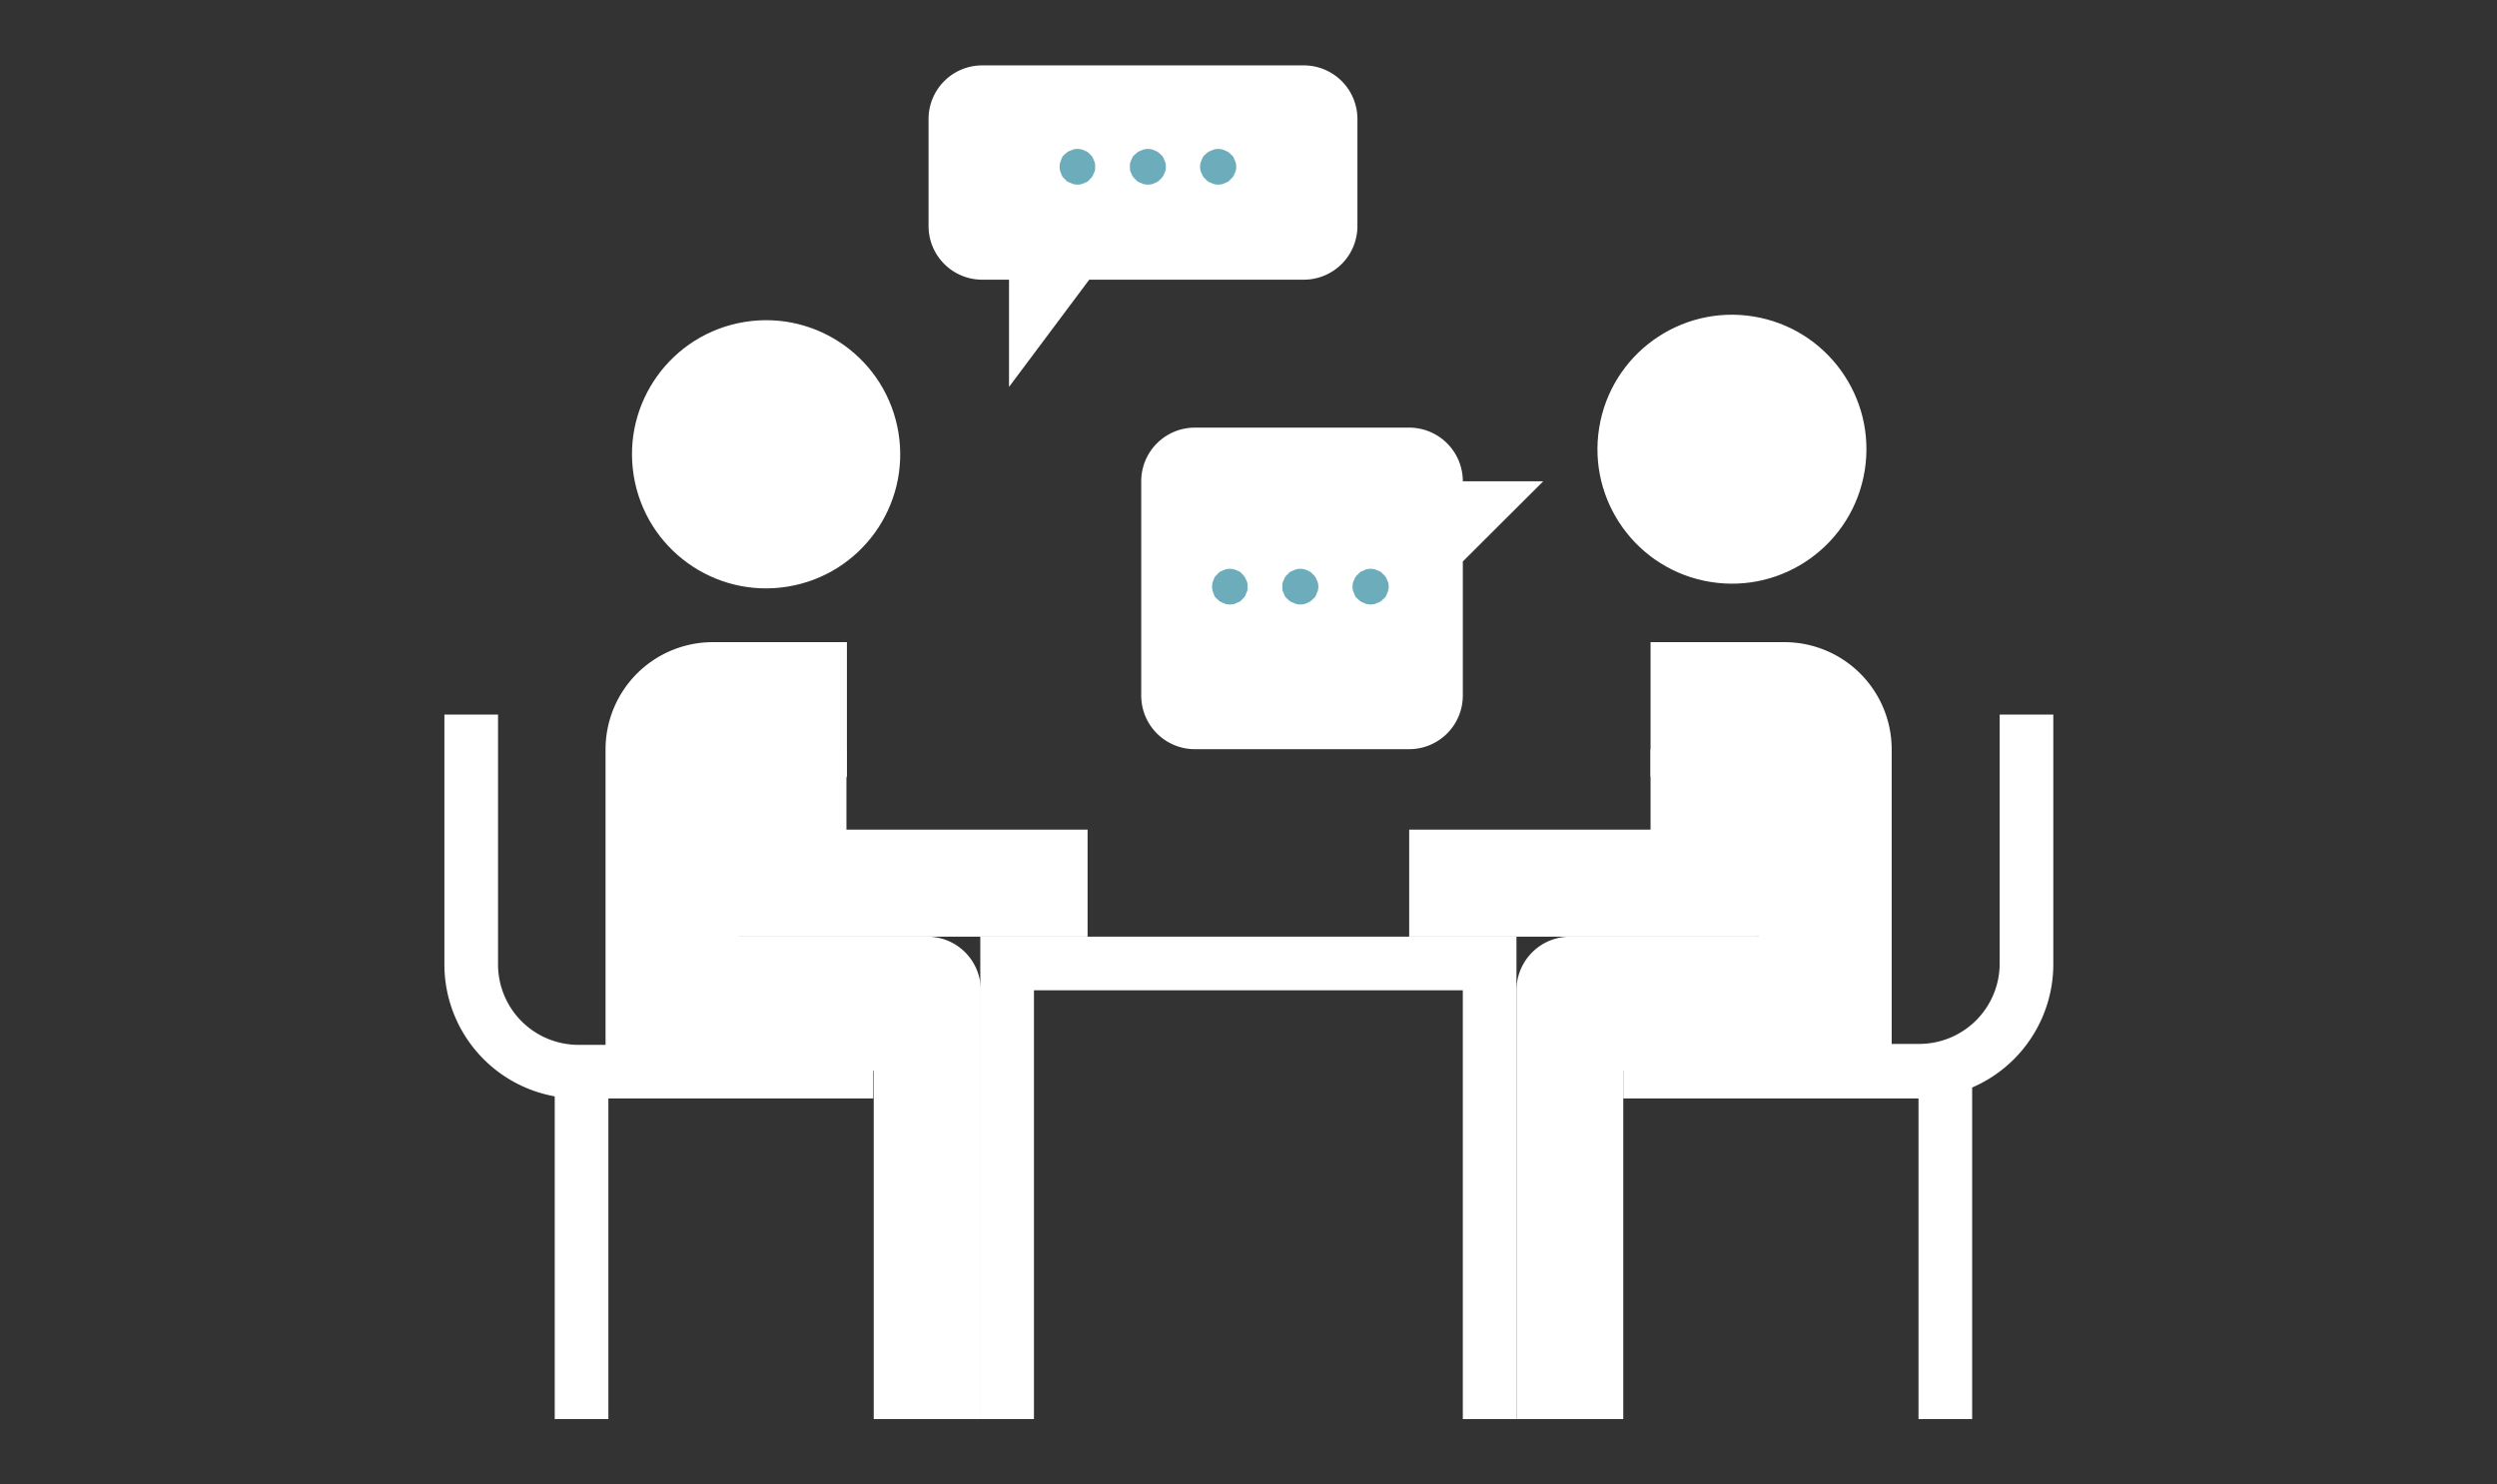
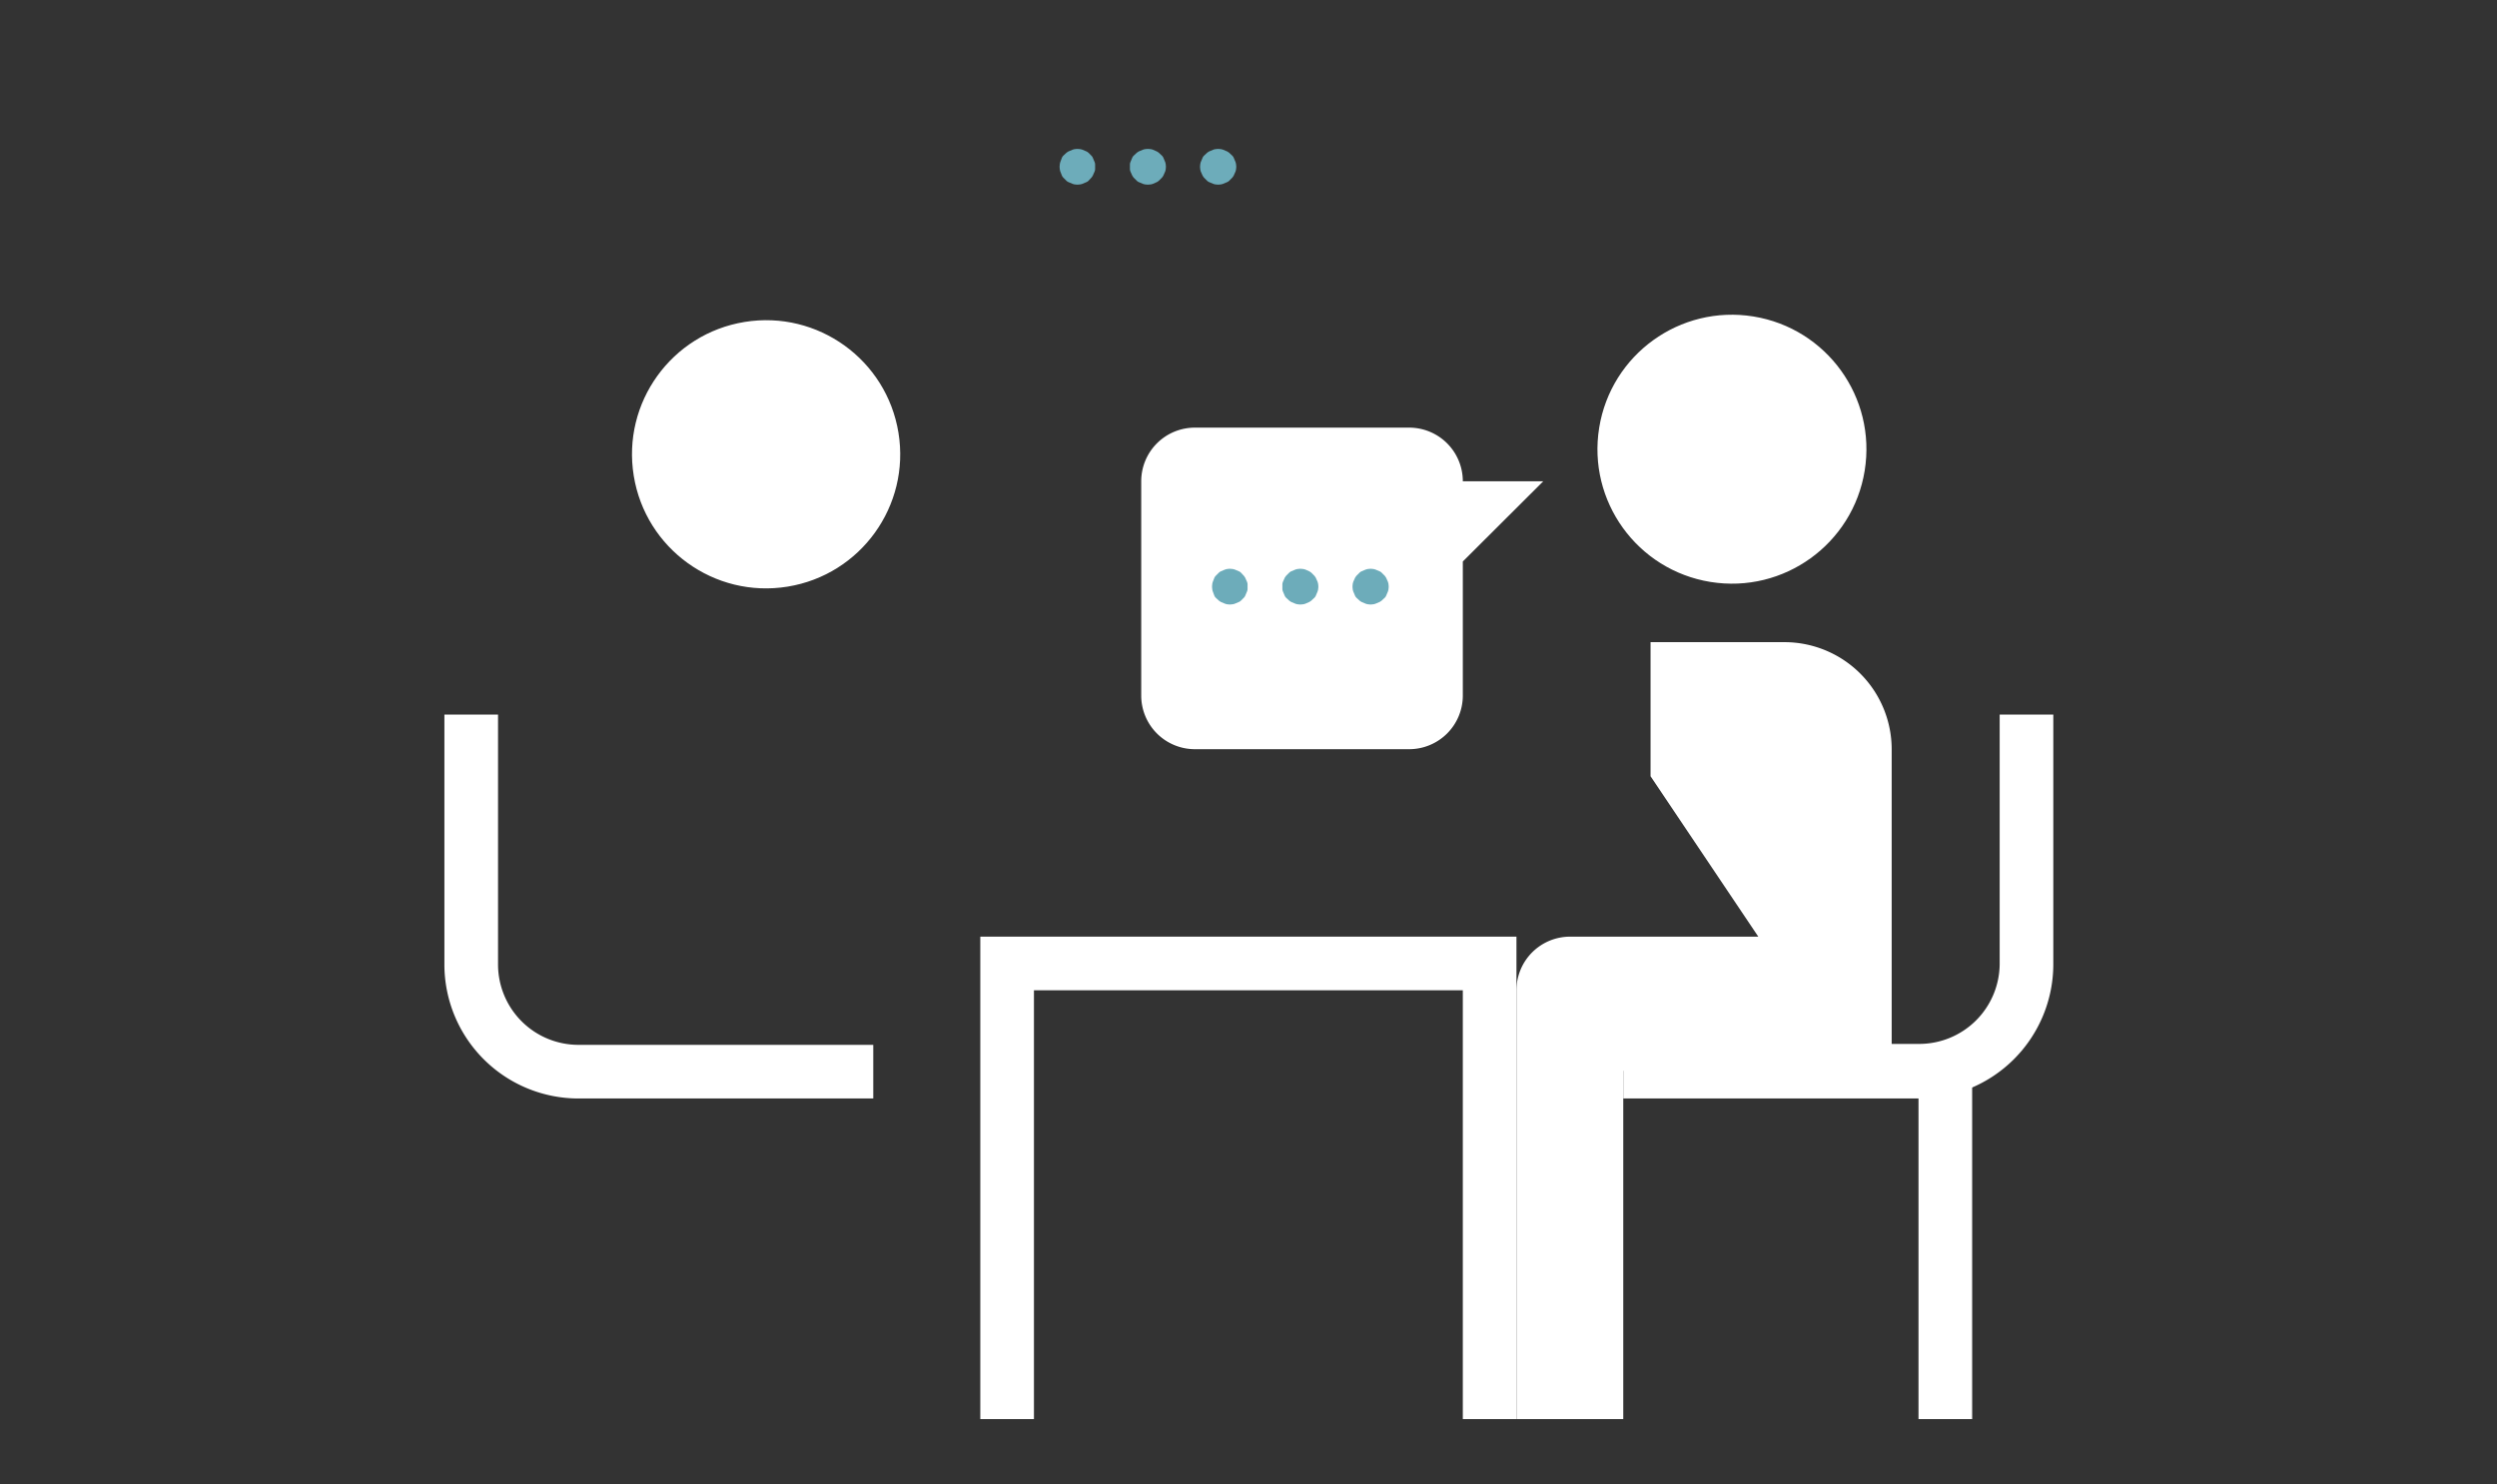
<svg xmlns="http://www.w3.org/2000/svg" viewBox="0 0 106.14 63.11">
  <rect x="0" y="0" width="106.14" height="63.11" fill="#333333" stroke="none" />
  <defs>
    <style>.a,.p{fill:none;}.b{clip-path:url(#a);}.c{fill:#fff;}.d{clip-path:url(#b);}.e{clip-path:url(#c);}.f{clip-path:url(#d);}.g{clip-path:url(#e);}.h{clip-path:url(#f);}.i{clip-path:url(#g);}.j{clip-path:url(#h);}.k{clip-path:url(#i);}.l{clip-path:url(#j);}.m{clip-path:url(#k);}.n{clip-path:url(#l);}.o{fill:#6dacba;}.p{stroke:#6dacba;stroke-linejoin:round;stroke-width:0.5px;}.q{clip-path:url(#m);}.r{clip-path:url(#n);}.s{clip-path:url(#o);}.t{clip-path:url(#p);}.u{clip-path:url(#q);}.v{clip-path:url(#r);}.w{clip-path:url(#s);}.x{clip-path:url(#t);}.y{clip-path:url(#u);}.z{clip-path:url(#v);}.aa{clip-path:url(#w);}</style>
    <clipPath id="a">
      <rect class="a" x="25.86" y="12.62" width="13.39" height="13.39" />
    </clipPath>
    <clipPath id="b">
      <rect class="a" x="30.42" y="30.85" width="16.81" height="9.98" />
    </clipPath>
    <clipPath id="c">
      <rect class="a" x="24.72" y="26.29" width="17.95" height="35.04" />
    </clipPath>
    <clipPath id="d">
      <rect class="a" x="66.88" y="12.62" width="13.39" height="13.39" />
    </clipPath>
    <clipPath id="e">
      <rect class="a" x="58.9" y="30.85" width="16.81" height="9.98" />
    </clipPath>
    <clipPath id="f">
      <rect class="a" x="63.46" y="26.29" width="17.95" height="35.04" />
    </clipPath>
    <clipPath id="g">
      <rect class="a" x="22.58" y="44.52" width="4.28" height="16.81" />
    </clipPath>
    <clipPath id="h">
      <rect class="a" x="80.55" y="44.52" width="4.28" height="16.81" />
    </clipPath>
    <clipPath id="i">
-       <rect class="a" x="38.47" y="1.78" width="20.23" height="15.67" />
-     </clipPath>
+       </clipPath>
    <clipPath id="j">
      <rect class="a" x="47.51" y="17.18" width="19.09" height="15.67" />
    </clipPath>
    <clipPath id="k">
      <rect class="a" x="40.67" y="38.82" width="24.79" height="22.51" />
    </clipPath>
    <clipPath id="l">
      <rect class="a" x="44.04" y="5.33" width="3.52" height="3.52" />
    </clipPath>
    <clipPath id="m">
      <rect class="a" x="47.03" y="5.33" width="3.54" height="3.52" />
    </clipPath>
    <clipPath id="n">
      <rect class="a" x="50.01" y="5.33" width="3.54" height="3.52" />
    </clipPath>
    <clipPath id="o">
      <rect class="a" x="50.52" y="23.18" width="3.52" height="3.52" />
    </clipPath>
    <clipPath id="p">
      <rect class="a" x="53.51" y="23.18" width="3.54" height="3.52" />
    </clipPath>
    <clipPath id="q">
      <rect class="a" x="56.49" y="23.18" width="3.54" height="3.52" />
    </clipPath>
    <clipPath id="r">
      <rect class="a" x="68.02" y="29.38" width="20.23" height="18.28" />
    </clipPath>
    <clipPath id="s">
      <rect class="a" x="17.89" y="29.38" width="20.23" height="18.28" />
    </clipPath>
    <clipPath id="t">
      <rect class="a" x="-333.55" y="30.84" width="26.95" height="25.72" transform="matrix(0.87, -0.5, 0.5, 0.87, -64.73, -154.18)" />
    </clipPath>
    <clipPath id="u">
      <rect class="a" x="-276.02" y="30.26" width="25.72" height="26.95" transform="translate(-169.46 -206.03) rotate(-60)" />
    </clipPath>
    <clipPath id="v">
      <rect class="a" x="-97.63" y="38.56" width="31.99" height="12.37" transform="translate(-92.97 -47.65) rotate(-68.26)" />
    </clipPath>
    <clipPath id="w">
      <rect class="a" x="-50.91" y="28.76" width="12.37" height="31.86" transform="translate(-19.73 -13.38) rotate(-21.74)" />
    </clipPath>
  </defs>
  <title>data</title>
  <g class="b">
    <circle class="c" cx="32.56" cy="19.32" r="5.7" transform="translate(-2.67 5.46) rotate(-9.22)" />
  </g>
  <g class="d">
-     <polyline class="c" points="31.42 31.85 31.42 39.82 46.23 39.82 46.23 35.27 35.98 35.27 35.98 31.85" />
-   </g>
+     </g>
  <g class="e">
-     <path class="c" d="M36,33v-5.7h-5.7a4.56,4.56,0,0,0-4.56,4.56V45.52h11.4V60.33h4.55V42.1a2.27,2.27,0,0,0-2.27-2.28h-8" />
-   </g>
+     </g>
  <g class="f">
    <circle class="c" cx="73.58" cy="19.32" r="5.7" transform="matrix(0.16, -0.99, 0.99, 0.16, 42.72, 88.85)" />
  </g>
  <g class="g">
-     <polyline class="c" points="74.72 31.85 74.72 39.82 59.9 39.82 59.9 35.27 70.16 35.27 70.16 31.85" />
-   </g>
+     </g>
  <g class="h">
    <path class="c" d="M70.16,33v-5.7h5.7a4.56,4.56,0,0,1,4.55,4.56V45.52H69V60.33H64.46V42.1a2.28,2.28,0,0,1,2.28-2.28h8" />
  </g>
  <g class="i">
-     <rect class="c" x="23.58" y="45.52" width="2.28" height="14.81" />
-   </g>
+     </g>
  <g class="j">
    <rect class="c" x="81.55" y="45.52" width="2.28" height="14.81" />
  </g>
  <g class="k">
    <path class="c" d="M55.42,2.78H41.75a2.28,2.28,0,0,0-2.28,2.28V9.61a2.28,2.28,0,0,0,2.28,2.28h1.14v4.56l3.41-4.56h9.12A2.28,2.28,0,0,0,57.7,9.61V5.06A2.28,2.28,0,0,0,55.42,2.78Z" />
  </g>
  <g class="l">
    <path class="c" d="M62.18,20.46a2.28,2.28,0,0,0-2.28-2.28H50.79a2.28,2.28,0,0,0-2.28,2.28v9.11a2.28,2.28,0,0,0,2.28,2.28H59.9a2.28,2.28,0,0,0,2.28-2.28v-5.7l3.42-3.41Z" />
  </g>
  <g class="m">
    <polygon class="c" points="64.46 60.33 62.18 60.33 62.18 42.1 43.95 42.1 43.95 60.33 41.67 60.33 41.67 39.82 64.46 39.82 64.46 60.33" />
  </g>
  <g class="n">
    <polygon class="o" points="46.3 7.09 46.3 7.19 46.22 7.37 46.09 7.51 45.9 7.59 45.79 7.6 45.7 7.59 45.51 7.51 45.37 7.37 45.3 7.19 45.29 7.09 45.3 6.99 45.37 6.8 45.51 6.67 45.7 6.59 45.79 6.58 45.9 6.59 46.09 6.67 46.22 6.8 46.3 6.99 46.3 7.09" />
    <polygon class="p" points="46.3 7.09 46.3 7.19 46.22 7.37 46.09 7.51 45.9 7.59 45.79 7.6 45.7 7.59 45.51 7.51 45.37 7.37 45.3 7.19 45.29 7.09 45.3 6.99 45.37 6.8 45.51 6.67 45.7 6.59 45.79 6.58 45.9 6.59 46.09 6.67 46.22 6.8 46.3 6.99 46.3 7.09" />
  </g>
  <g class="q">
    <polygon class="o" points="49.31 7.09 49.3 7.19 49.22 7.37 49.08 7.51 48.9 7.59 48.79 7.6 48.69 7.59 48.5 7.51 48.36 7.37 48.28 7.19 48.28 6.99 48.36 6.8 48.5 6.67 48.69 6.59 48.79 6.58 48.9 6.59 49.08 6.67 49.22 6.8 49.3 6.99 49.31 7.09" />
    <polygon class="p" points="49.31 7.09 49.3 7.19 49.22 7.37 49.08 7.51 48.9 7.59 48.79 7.6 48.69 7.59 48.5 7.51 48.36 7.37 48.28 7.19 48.28 6.99 48.36 6.8 48.5 6.67 48.69 6.59 48.79 6.58 48.9 6.59 49.08 6.67 49.22 6.8 49.3 6.99 49.31 7.09" />
  </g>
  <g class="r">
    <polygon class="o" points="52.3 7.09 52.29 7.19 52.21 7.37 52.07 7.51 51.88 7.59 51.78 7.6 51.68 7.59 51.49 7.51 51.35 7.37 51.27 7.19 51.26 7.09 51.27 6.99 51.35 6.8 51.49 6.67 51.68 6.59 51.78 6.58 51.88 6.59 52.07 6.67 52.21 6.8 52.29 6.99 52.3 7.09" />
    <polygon class="p" points="52.3 7.09 52.29 7.19 52.21 7.37 52.07 7.51 51.88 7.59 51.78 7.6 51.68 7.59 51.49 7.51 51.35 7.37 51.27 7.19 51.26 7.09 51.27 6.99 51.35 6.8 51.49 6.67 51.68 6.59 51.78 6.58 51.88 6.59 52.07 6.67 52.21 6.8 52.29 6.99 52.3 7.09" />
  </g>
  <g class="s">
    <polygon class="o" points="52.78 24.94 52.78 25.04 52.7 25.23 52.57 25.36 52.38 25.44 52.27 25.45 52.18 25.44 51.99 25.36 51.85 25.23 51.78 25.04 51.77 24.94 51.78 24.84 51.85 24.66 51.99 24.52 52.18 24.44 52.27 24.43 52.38 24.44 52.57 24.52 52.7 24.66 52.78 24.84 52.78 24.94" />
    <polygon class="p" points="52.78 24.94 52.78 25.04 52.7 25.23 52.57 25.36 52.38 25.44 52.27 25.45 52.18 25.44 51.99 25.36 51.85 25.23 51.78 25.04 51.77 24.94 51.78 24.84 51.85 24.66 51.99 24.52 52.18 24.44 52.27 24.43 52.38 24.44 52.57 24.52 52.7 24.66 52.78 24.84 52.78 24.94" />
  </g>
  <g class="t">
    <polygon class="o" points="55.79 24.94 55.78 25.04 55.7 25.23 55.56 25.36 55.38 25.44 55.27 25.45 55.17 25.44 54.98 25.36 54.84 25.23 54.76 25.04 54.76 24.84 54.84 24.66 54.98 24.52 55.17 24.44 55.27 24.43 55.38 24.44 55.56 24.52 55.7 24.66 55.78 24.84 55.79 24.94" />
    <polygon class="p" points="55.79 24.94 55.78 25.04 55.7 25.23 55.56 25.36 55.38 25.44 55.27 25.45 55.17 25.44 54.98 25.36 54.84 25.23 54.76 25.04 54.76 24.84 54.84 24.66 54.98 24.52 55.17 24.44 55.27 24.43 55.38 24.44 55.56 24.52 55.7 24.66 55.78 24.84 55.79 24.94" />
  </g>
  <g class="u">
    <polygon class="o" points="58.78 24.94 58.77 25.04 58.69 25.23 58.55 25.36 58.36 25.44 58.26 25.45 58.16 25.44 57.97 25.36 57.83 25.23 57.75 25.04 57.74 24.94 57.75 24.84 57.83 24.66 57.97 24.52 58.16 24.44 58.26 24.43 58.36 24.44 58.55 24.52 58.69 24.66 58.77 24.84 58.78 24.94" />
    <polygon class="p" points="58.78 24.94 58.77 25.04 58.69 25.23 58.55 25.36 58.36 25.44 58.26 25.45 58.16 25.44 57.97 25.36 57.83 25.23 57.75 25.04 57.74 24.94 57.75 24.84 57.83 24.66 57.97 24.52 58.16 24.44 58.26 24.43 58.36 24.44 58.55 24.52 58.69 24.66 58.77 24.84 58.78 24.94" />
  </g>
  <g class="v">
    <path class="c" d="M85,30.38h2.28V41a5.71,5.71,0,0,1-5.7,5.7H69V44.38H81.55A3.42,3.42,0,0,0,85,41Z" />
  </g>
  <g class="w">
    <path class="c" d="M18.89,30.38h2.28V41a3.42,3.42,0,0,0,3.41,3.42H37.12v2.28H24.58A5.7,5.7,0,0,1,18.89,41Z" />
  </g>
</svg>